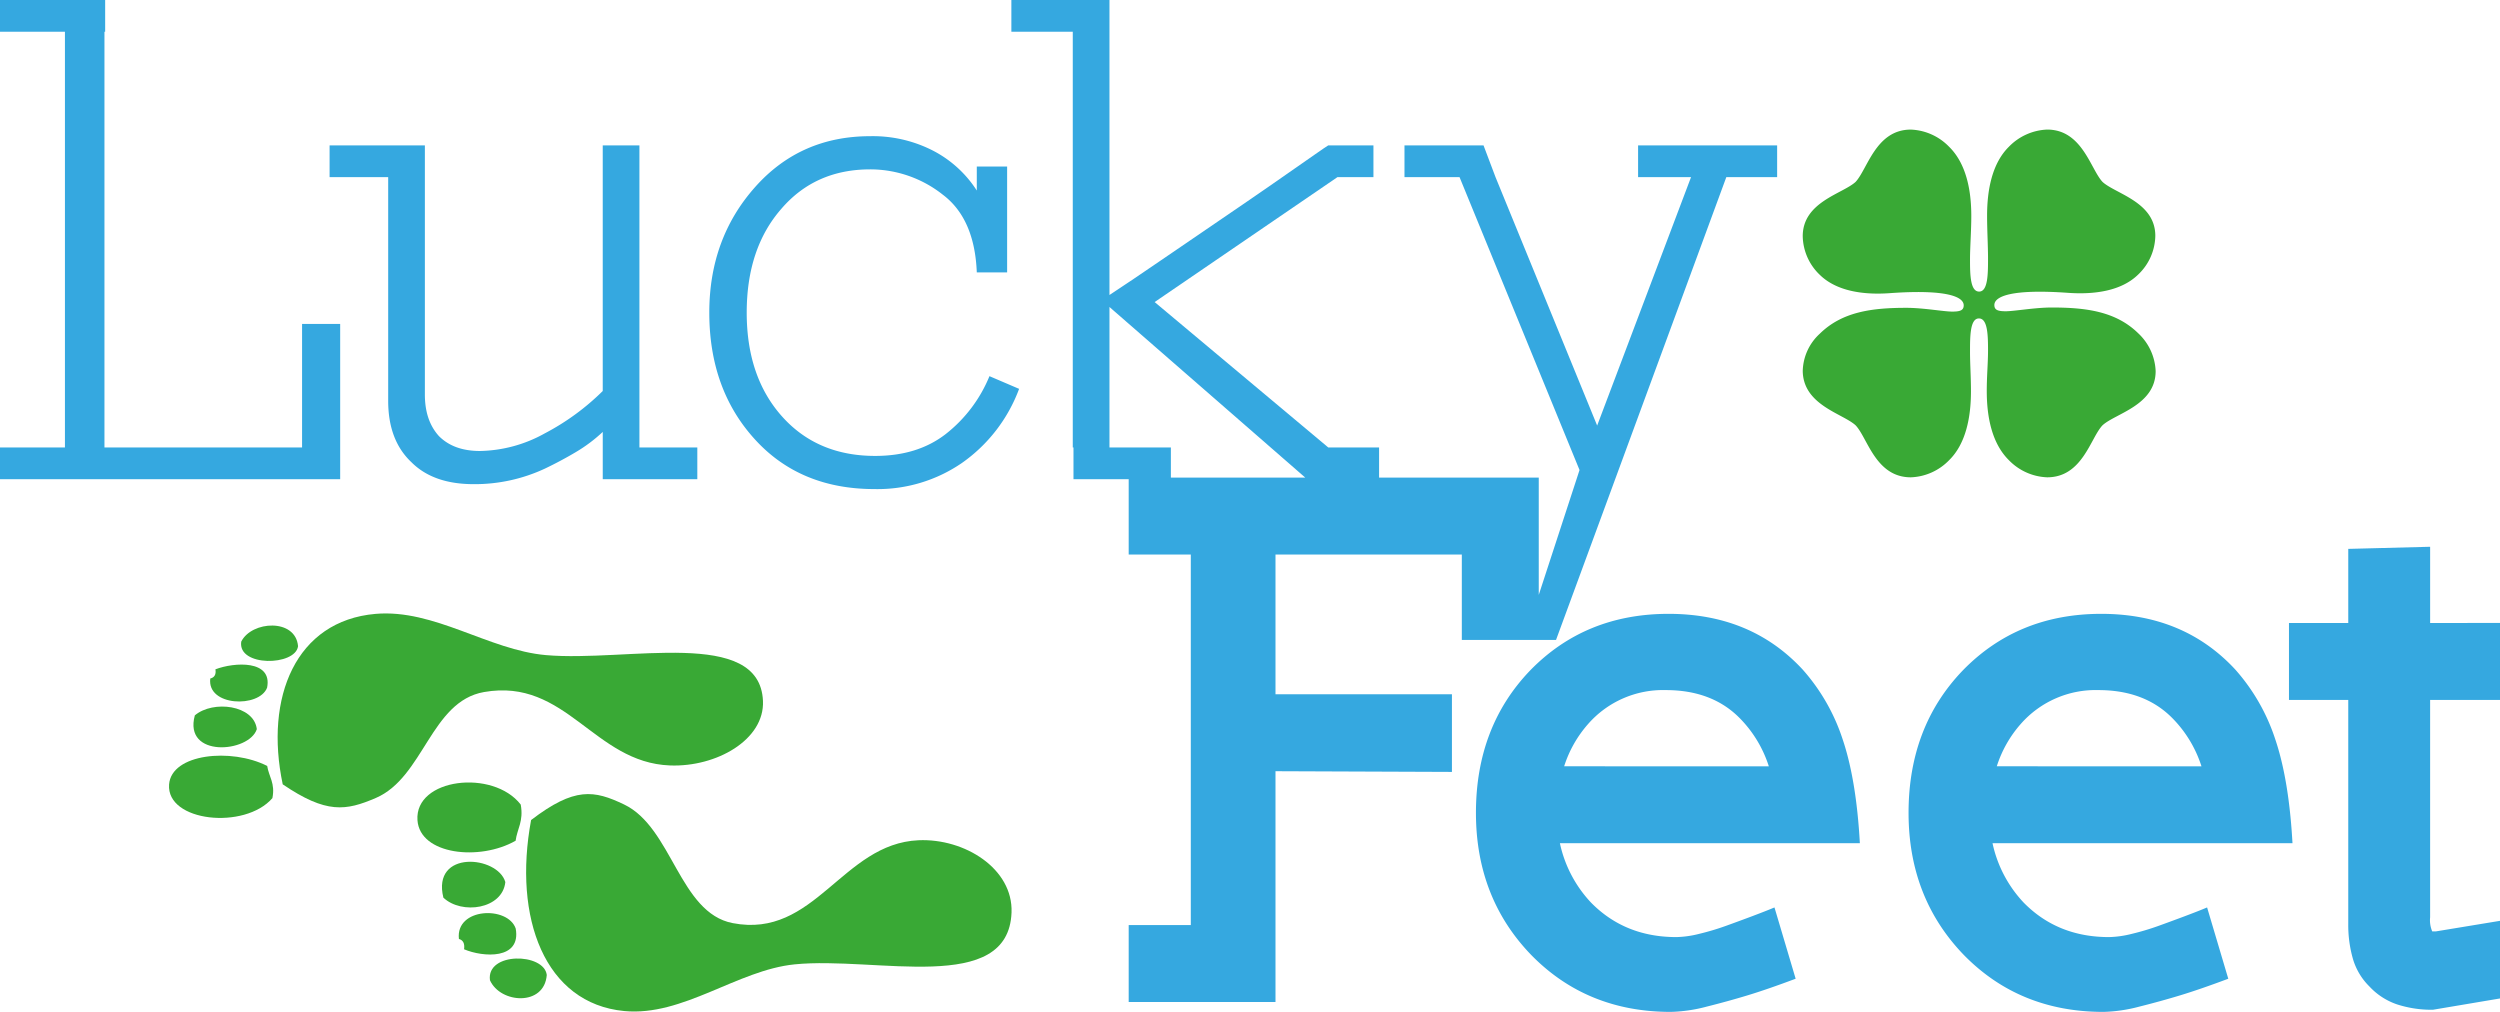
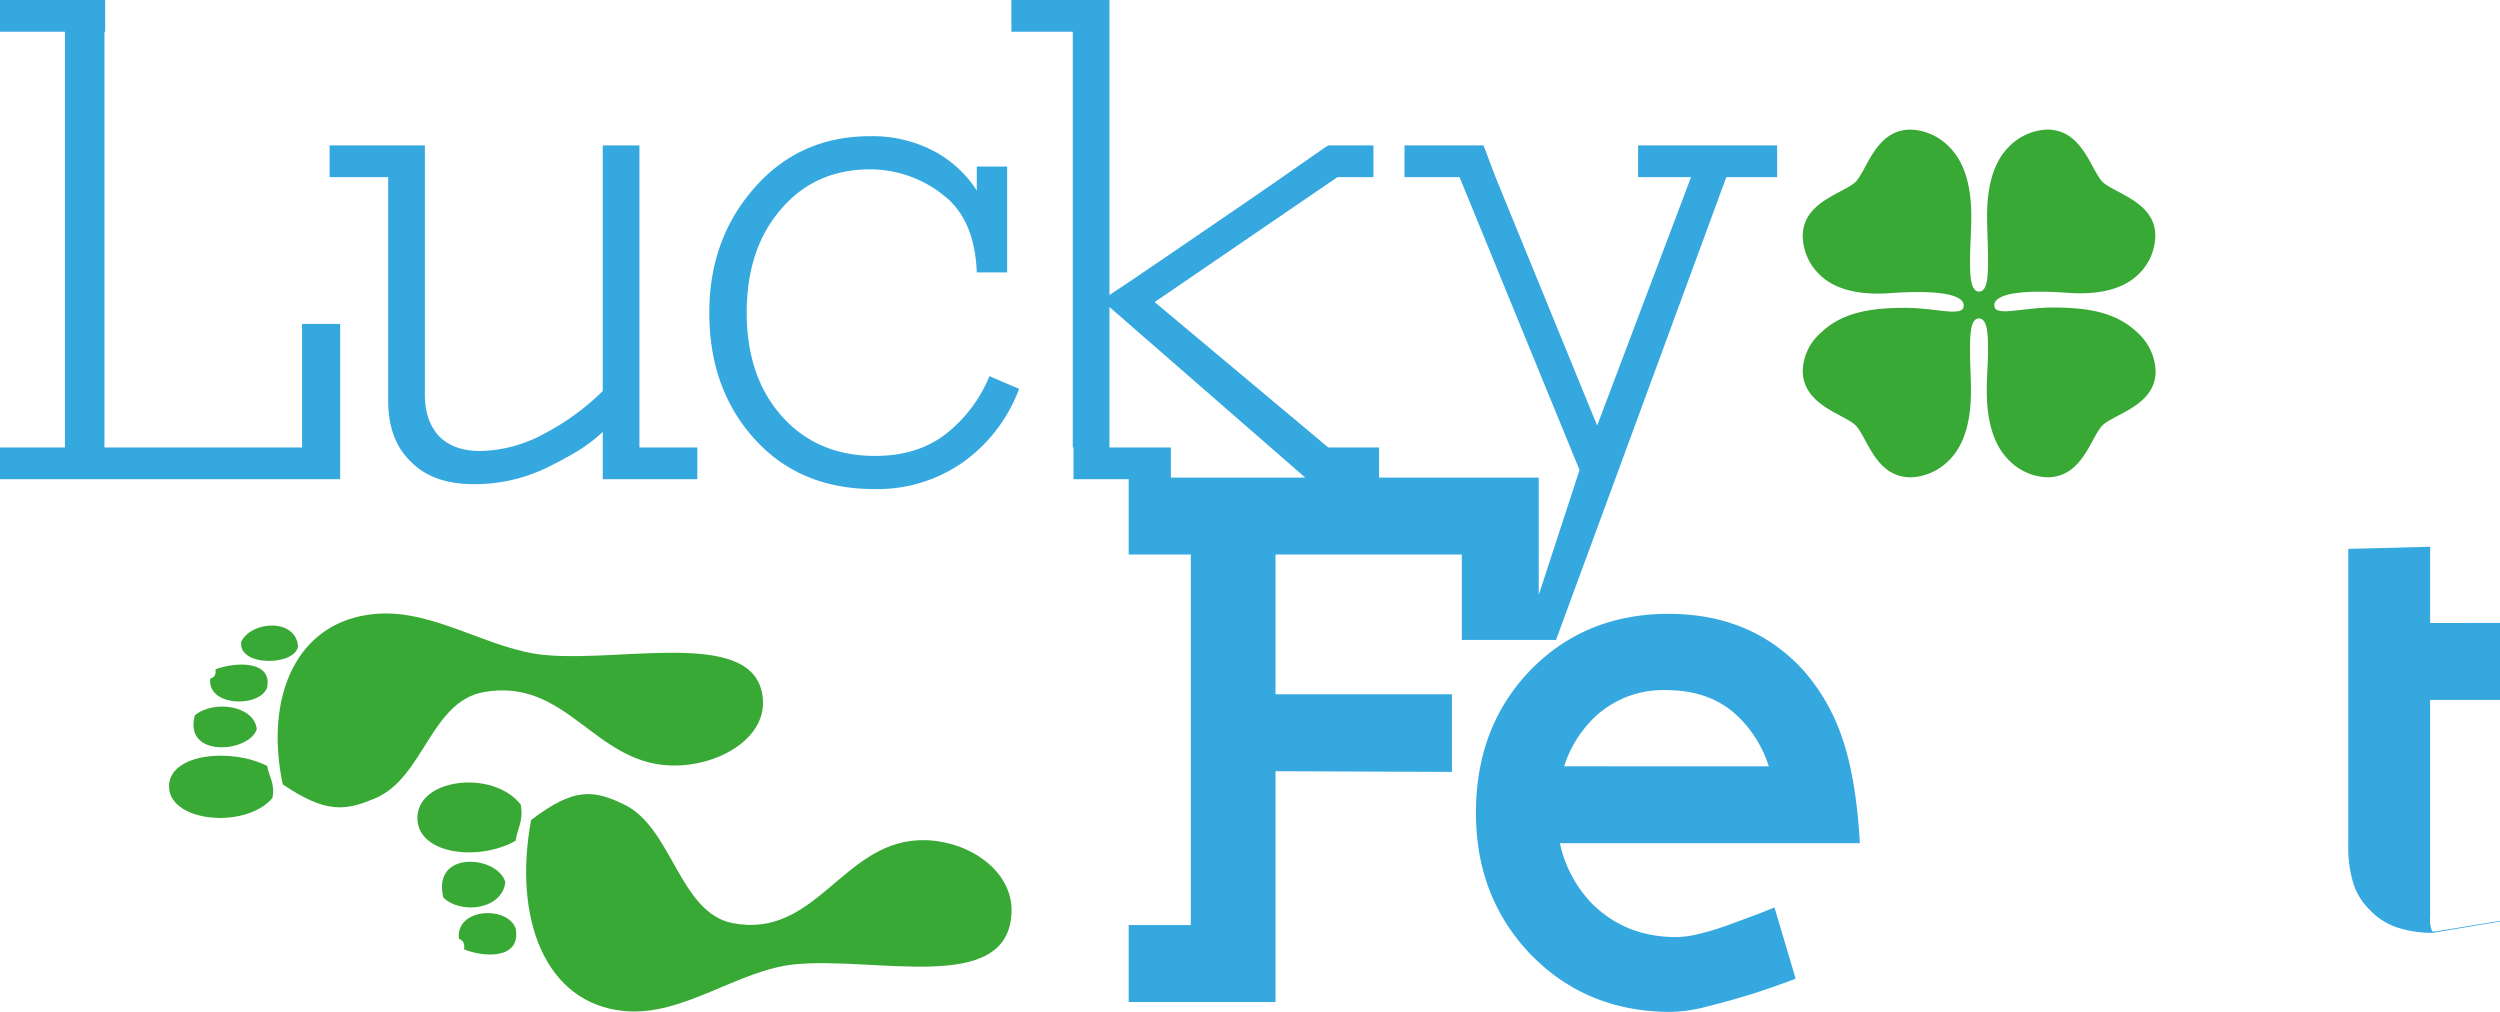
<svg xmlns="http://www.w3.org/2000/svg" id="Group_7" data-name="Group 7" width="568.625" height="230.153" viewBox="0 0 568.625 230.153">
  <g id="Group_1" data-name="Group 1">
    <path id="Path_1" data-name="Path 1" d="M557.668,466.271l0,.006h7.275l38.735-105.269h11.559v-7.224H583.611v7.224h12.043L574.3,417.515l-23.116-56.506-2.729-7.224H530.477v7.224H543l27.291,66.618-9.274,28.4V429.351H524.7v-6.857H513.139L473.65,389.421l41.577-28.412h8.188v-7.224H513.139q-.323.165-3.531,2.409t-8.988,6.261q-5.782,4.012-12.282,8.43t-13.163,8.987q-6.665,4.574-11.8,7.946v-67.1H441.063v7.221h13.966v94.553h.162v7.224h12.557v17.131h14.127v84.278H467.747v17.5h33.391V496.13l40.131.161V478.632H501.138V446.848h42.379v19.423Zm-80.325-36.921v-6.857H463.376V390.546l44.527,38.8Z" transform="translate(-211.027 -320.719)" fill="#35a8e0" />
    <path id="Path_2" data-name="Path 2" d="M716.606,603.1a44.752,44.752,0,0,0-9.07-15.811q-11.721-12.68-30.5-12.682-18.943,0-31.464,12.842-12.36,12.845-12.359,32.426,0,19.264,12.52,32.267,12.678,13,31.784,13a34.737,34.737,0,0,0,8.187-1.2q4.816-1.206,9.312-2.57T705.93,657.6l-4.816-16.214q-1.926.807-4.9,1.926t-6.1,2.249a57.589,57.589,0,0,1-6.181,1.846,22.98,22.98,0,0,1-5.137.721q-11.718,0-19.424-7.865a28.333,28.333,0,0,1-7.062-13.483h68.225Q719.731,612.325,716.606,603.1Zm-63.33,6.182a26.816,26.816,0,0,1,5.459-9.633,22.644,22.644,0,0,1,17.659-7.7q10.431,0,16.694,6.26a27.433,27.433,0,0,1,6.742,11.077Z" transform="translate(-297.51 -434.988)" fill="#35a8e0" />
-     <path id="Path_3" data-name="Path 3" d="M895.545,603.1a44.738,44.738,0,0,0-9.068-15.811q-11.721-12.68-30.5-12.682-18.946,0-31.466,12.842-12.362,12.845-12.36,32.426,0,19.264,12.521,32.267,12.681,13,31.786,13a34.772,34.772,0,0,0,8.187-1.2q4.814-1.206,9.309-2.57t10.917-3.772l-4.817-16.214q-1.925.807-4.9,1.926t-6.1,2.249a57.626,57.626,0,0,1-6.18,1.846,22.98,22.98,0,0,1-5.137.721q-11.717,0-19.424-7.865a28.353,28.353,0,0,1-7.064-13.483h68.225Q898.672,612.325,895.545,603.1Zm-63.326,6.182a26.806,26.806,0,0,1,5.455-9.633,22.651,22.651,0,0,1,17.659-7.7q10.431,0,16.7,6.26a27.45,27.45,0,0,1,6.742,11.077Z" transform="translate(-378.049 -434.988)" fill="#35a8e0" />
-     <path id="Path_4" data-name="Path 4" d="M1017.491,581.7v-17.5H1001.6V546.869l-18.621.481v16.856H969.493v17.5h13.484v51.049a27.913,27.913,0,0,0,1.044,7.786,14.536,14.536,0,0,0,3.771,6.34,15.261,15.261,0,0,0,6.342,4.093,25.5,25.5,0,0,0,8.106,1.2l15.251-2.568V631.949l-14.607,2.407h-.806a6.491,6.491,0,0,1-.48-3.21V581.7Z" transform="translate(-448.866 -422.506)" fill="#35a8e0" />
+     <path id="Path_4" data-name="Path 4" d="M1017.491,581.7v-17.5H1001.6V546.869l-18.621.481v16.856H969.493h13.484v51.049a27.913,27.913,0,0,0,1.044,7.786,14.536,14.536,0,0,0,3.771,6.34,15.261,15.261,0,0,0,6.342,4.093,25.5,25.5,0,0,0,8.106,1.2l15.251-2.568V631.949l-14.607,2.407h-.806a6.491,6.491,0,0,1-.48-3.21V581.7Z" transform="translate(-448.866 -422.506)" fill="#35a8e0" />
    <path id="Path_5" data-name="Path 5" d="M91.457,422.494H46.509V327.941h.16v-7.221H22.751v7.221H37.52v94.553H22.751v7.224h77.373V394.4H91.457Z" transform="translate(-22.751 -320.719)" fill="#35a8e0" />
    <path id="Path_6" data-name="Path 6" d="M229.543,380.848H221.2v55.867a54.909,54.909,0,0,1-13.163,9.626,31.3,31.3,0,0,1-14.769,4.018q-5.943,0-9.312-3.374-3.214-3.526-3.21-9.468v-56.67H159.072v7.224H172.4v50.889q0,8.991,5.3,13.967,4.974,4.976,14.127,4.977a37.735,37.735,0,0,0,16.214-3.534q3.689-1.764,7.061-3.772a34.837,34.837,0,0,0,6.1-4.576v10.759h21.51v-7.224H229.543Z" transform="translate(-84.107 -347.782)" fill="#35a8e0" />
    <path id="Path_7" data-name="Path 7" d="M369.9,444.8q-6.423,4.977-16.051,4.975-13.166,0-21.19-8.989t-8.026-23.6q0-14.608,7.864-23.6,7.707-8.986,20.228-8.988a26.611,26.611,0,0,1,16.533,5.777q7.223,5.461,7.707,17.659h6.9v-24.08h-6.9v5.458a26.041,26.041,0,0,0-10.114-9.151,29.941,29.941,0,0,0-14.126-3.208q-15.893,0-26.167,11.555-10.437,11.721-10.435,28.576,0,17.5,10.435,28.895,10.273,11.239,27.13,11.238a33.906,33.906,0,0,0,19.9-5.942,35.782,35.782,0,0,0,13-16.853l-6.743-2.887A32.168,32.168,0,0,1,369.9,444.8Z" transform="translate(-154.793 -346.076)" fill="#35a8e0" />
  </g>
  <g id="Group_3" data-name="Group 3" transform="translate(410.034 29.472)">
    <g id="Group_2" data-name="Group 2" transform="translate(0)">
      <path id="Path_8" data-name="Path 8" d="M768.383,429.1c0,7.868,9.059,9.772,12.01,12.467,2.736,2.828,4.531,11.839,12.574,11.839a12.733,12.733,0,0,0,8.711-3.9c3.818-3.748,4.966-9.779,4.966-15.658,0-3.339-.214-6.238-.214-8.993,0-3.475,0-7.588,2.02-7.588,2,0,2.076,3.822,2.076,7.293,0,2.84-.289,5.814-.289,9.214,0,5.882,1.159,11.907,5.033,15.731a12.771,12.771,0,0,0,8.706,3.9c8.065,0,9.859-9.01,12.6-11.839,2.939-2.7,12.074-4.532,12.074-12.322a12.432,12.432,0,0,0-3.947-8.585c-5.115-5.022-11.949-5.876-19.714-5.876-3.812,0-8.495.854-10.433.854-1.8,0-2.589-.29-2.589-1.419,0-1.986,3.952-3.691,16.828-2.767,5.972.415,12.093-.432,15.907-4.189a12.391,12.391,0,0,0,3.873-8.783c0-7.719-9.062-9.556-12-12.258-2.738-2.9-4.605-11.909-12.6-11.909a12.82,12.82,0,0,0-8.706,3.911c-3.8,3.748-4.957,9.77-4.957,15.647,0,3.345.213,6.945.213,9.718,0,3.475,0,7.573-2.023,7.573-2.007,0-2.074-3.815-2.074-7.3,0-2.82.291-6.509.291-9.91,0-5.882-1.162-11.909-5.043-15.724a12.781,12.781,0,0,0-8.711-3.911c-7.977,0-9.838,9.01-12.574,11.909-2.951,2.7-12.01,4.538-12.01,12.33a12.437,12.437,0,0,0,3.88,8.793c3.817,3.74,9.93,4.6,15.9,4.173,12.876-.918,16.833.787,16.833,2.767,0,1.128-.793,1.425-2.6,1.425-1.926,0-6.614-.858-10.427-.858-7.764,0-14.59.858-19.7,5.883a11.844,11.844,0,0,0-3.88,8.365" transform="translate(-768.383 -374.312)" fill="#39a935" />
    </g>
  </g>
  <g id="Group_4" data-name="Group 4" transform="translate(94.934 177.976)">
    <path id="Path_9" data-name="Path 9" d="M218.894,649.386c.687,3.812-.8,5.467-1.165,8.222-8.18,4.678-21.786,3.192-22.325-4.673C194.743,643.38,212.594,641.261,218.894,649.386Z" transform="translate(-195.386 -644.361)" fill="#39a935" fill-rule="evenodd" />
    <path id="Path_10" data-name="Path 10" d="M241.492,655.065c9.916-7.594,14.349-6.789,21.141-3.546,10.954,5.224,12.566,24.638,24.7,26.988,18.731,3.638,24.906-18.073,42.27-18.846,10.512-.465,21.535,6.477,21.166,16.422-.7,18.881-30.827,9.952-49.328,11.806-13.031,1.31-25.39,11.893-38.756,10.619C244.6,696.793,237.359,677.356,241.492,655.065Z" transform="translate(-215.629 -646.522)" fill="#39a935" fill-rule="evenodd" />
    <path id="Path_11" data-name="Path 11" d="M219.965,681.77c-.634,6.155-9.931,7.485-14.091,3.542C203.183,674.36,218.246,675.753,219.965,681.77Z" transform="translate(-199.962 -659.12)" fill="#39a935" fill-rule="evenodd" />
    <path id="Path_12" data-name="Path 12" d="M225.449,701.9c1.281,7.137-7.444,6.546-11.742,4.714.191-1.367-.26-2.094-1.176-2.348C211.724,697.119,223.666,696.683,225.449,701.9Z" transform="translate(-203.085 -668.677)" fill="#39a935" fill-rule="evenodd" />
-     <path id="Path_13" data-name="Path 13" d="M238.291,720.913c-.535,7.175-10.554,6.527-12.924,1.193C224.523,715.634,237.682,715.839,238.291,720.913Z" transform="translate(-208.862 -677.132)" fill="#39a935" fill-rule="evenodd" />
  </g>
  <g id="Group_6" data-name="Group 6" transform="translate(38.443 139.53)">
    <g id="Group_5" data-name="Group 5">
      <path id="Path_14" data-name="Path 14" d="M116.171,642.929c.679-3.4-.807-4.871-1.184-7.326-8.189-4.148-21.793-2.794-22.313,4.217C92.035,648.335,109.89,650.182,116.171,642.929Z" transform="translate(-92.658 -600.922)" fill="#39a935" fill-rule="evenodd" />
      <path id="Path_15" data-name="Path 15" d="M138.739,613.316c9.933,6.746,14.364,6.019,21.148,3.115,10.943-4.685,12.513-21.989,24.644-24.109,18.721-3.286,24.946,16.054,42.31,16.7,10.514.391,21.523-5.821,21.13-14.685-.741-16.824-30.85-8.8-49.355-10.412-13.034-1.137-25.416-10.54-38.778-9.379C141.752,576.122,134.555,593.461,138.739,613.316Z" transform="translate(-112.877 -574.449)" fill="#39a935" fill-rule="evenodd" />
      <path id="Path_16" data-name="Path 16" d="M117.176,618.091c-.649-5.485-9.95-6.649-14.1-3.128C100.41,624.734,115.469,623.454,117.176,618.091Z" transform="translate(-97.205 -591.781)" fill="#39a935" fill-rule="evenodd" />
      <path id="Path_17" data-name="Path 17" d="M122.616,600.849c1.264-6.362-7.46-5.816-11.753-4.176.2,1.217-.255,1.866-1.172,2.094C108.9,605.136,120.843,605.5,122.616,600.849Z" transform="translate(-100.307 -583.967)" fill="#39a935" fill-rule="evenodd" />
      <path id="Path_18" data-name="Path 18" d="M135.416,584.156c-.549-6.394-10.567-5.8-12.926-1.037C121.661,588.888,134.818,588.677,135.416,584.156Z" transform="translate(-106.067 -576.702)" fill="#39a935" fill-rule="evenodd" />
    </g>
  </g>
</svg>